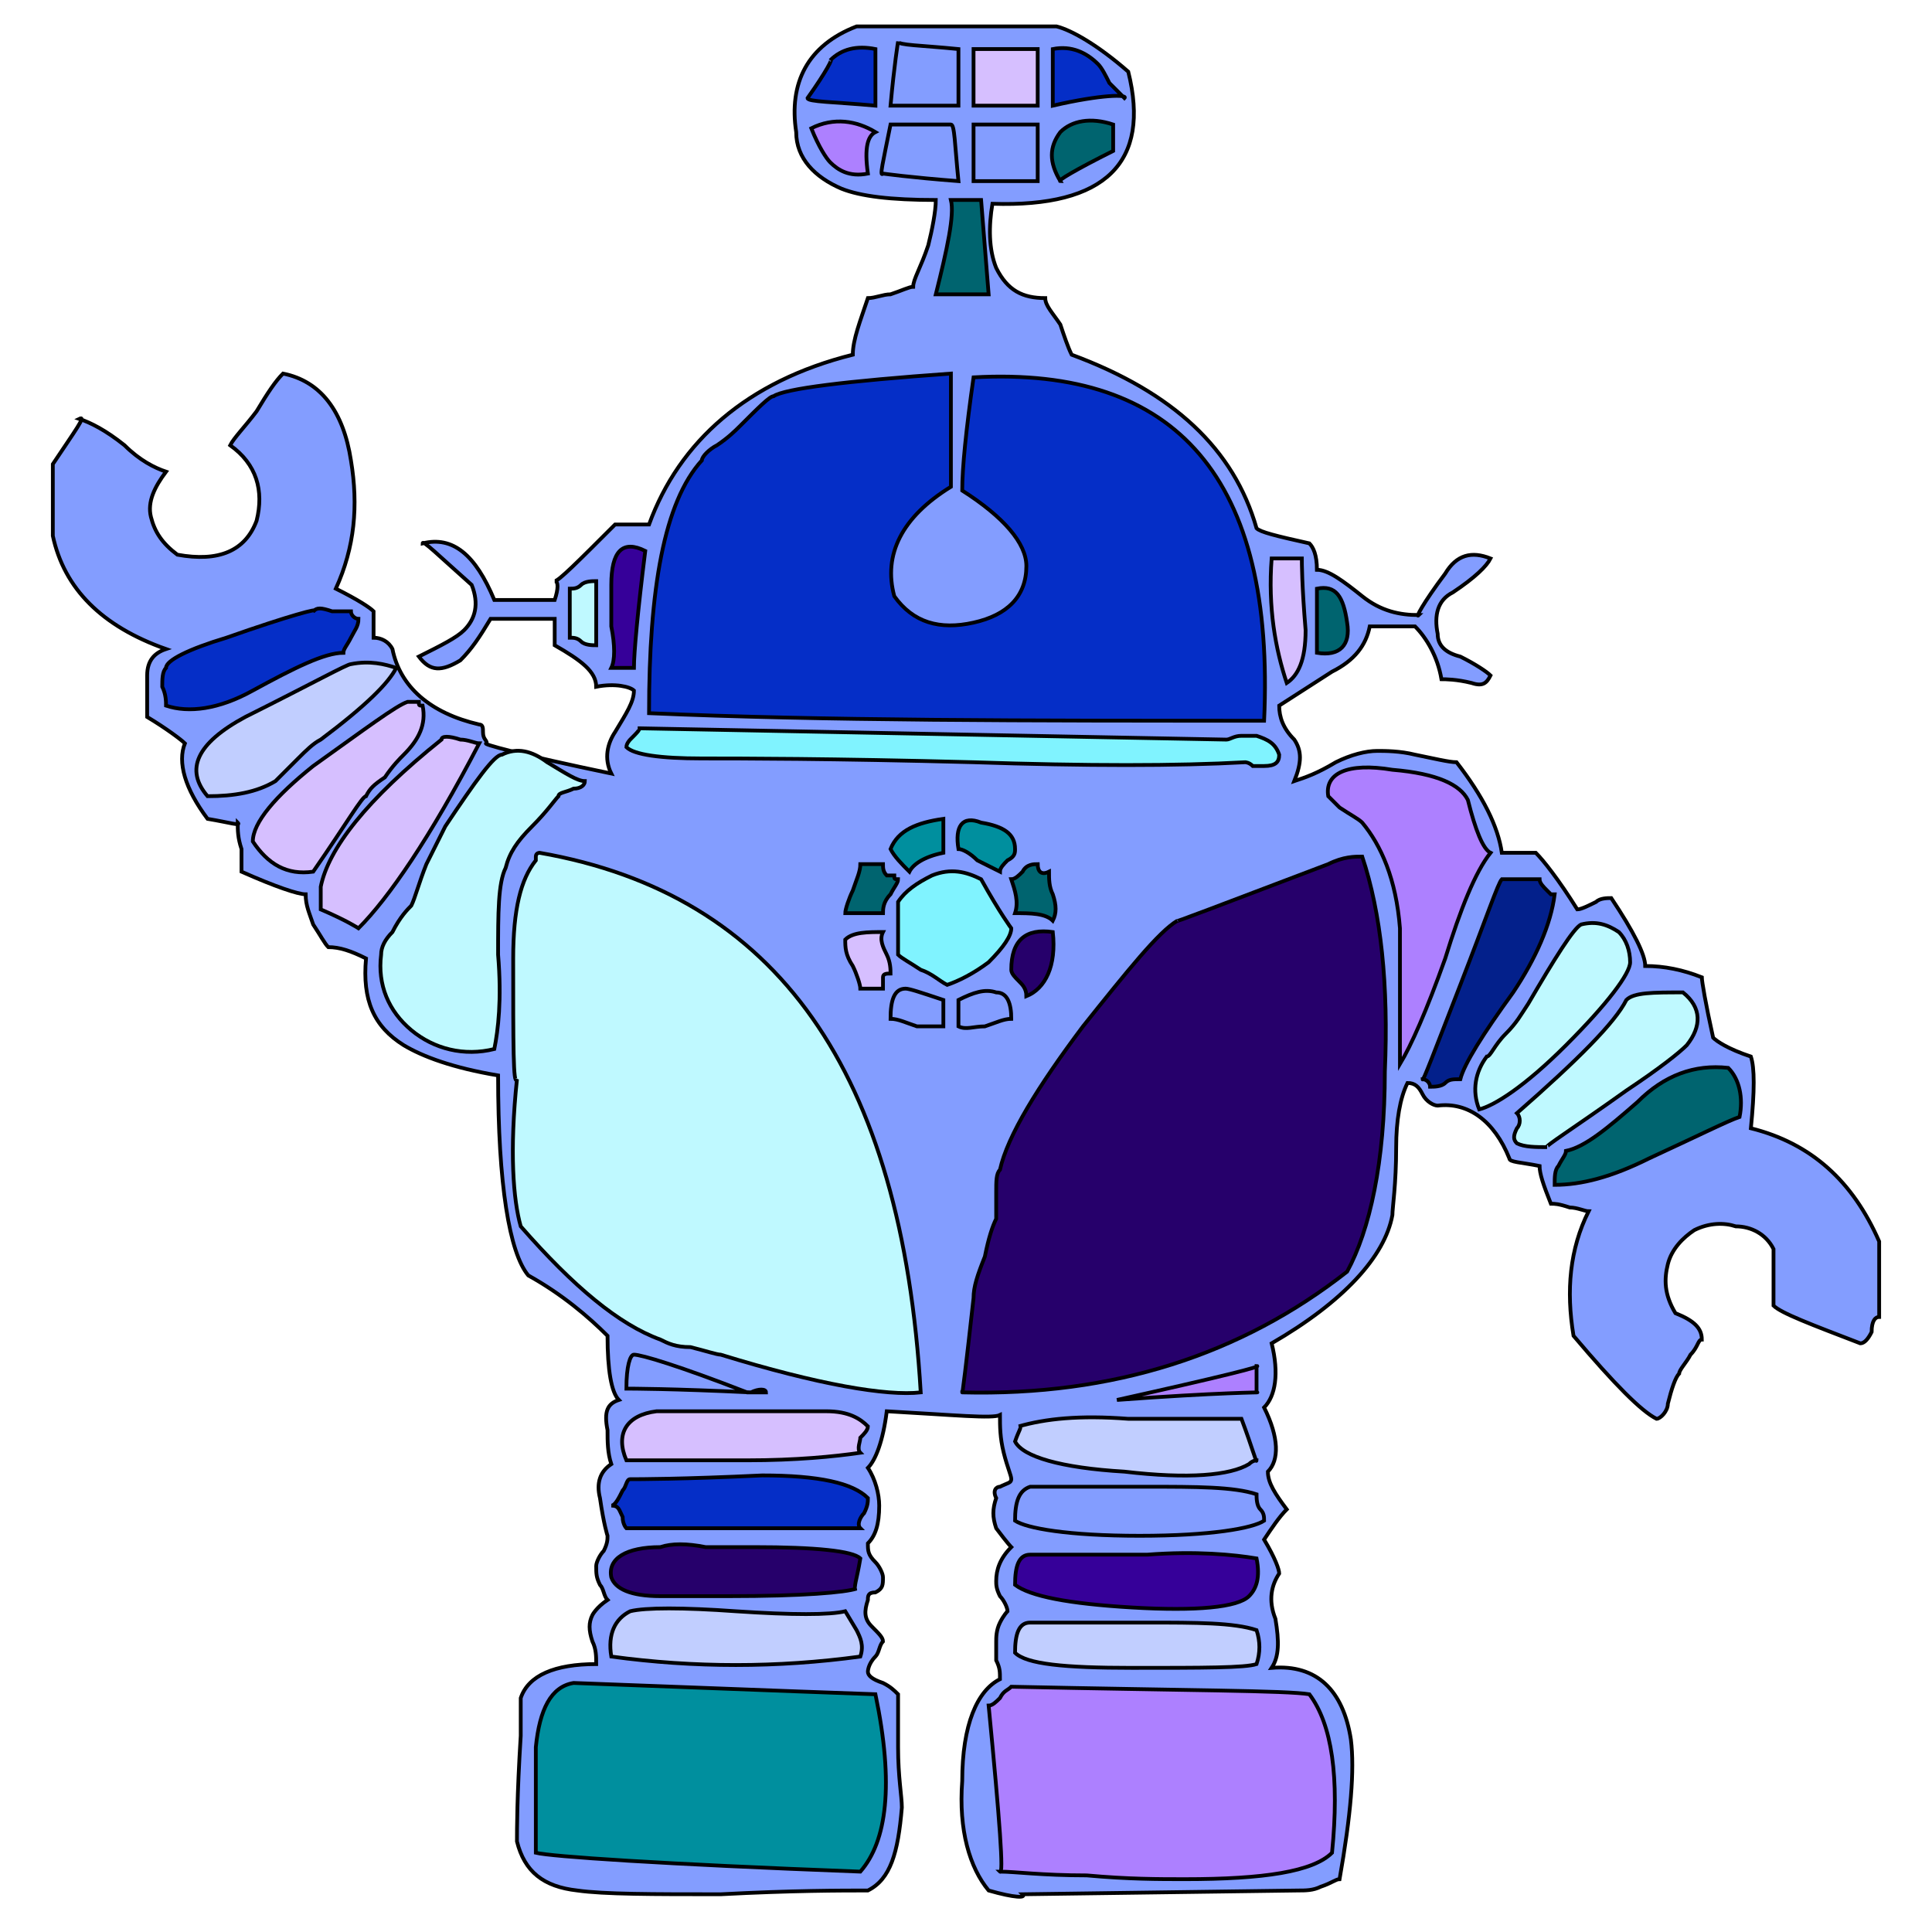
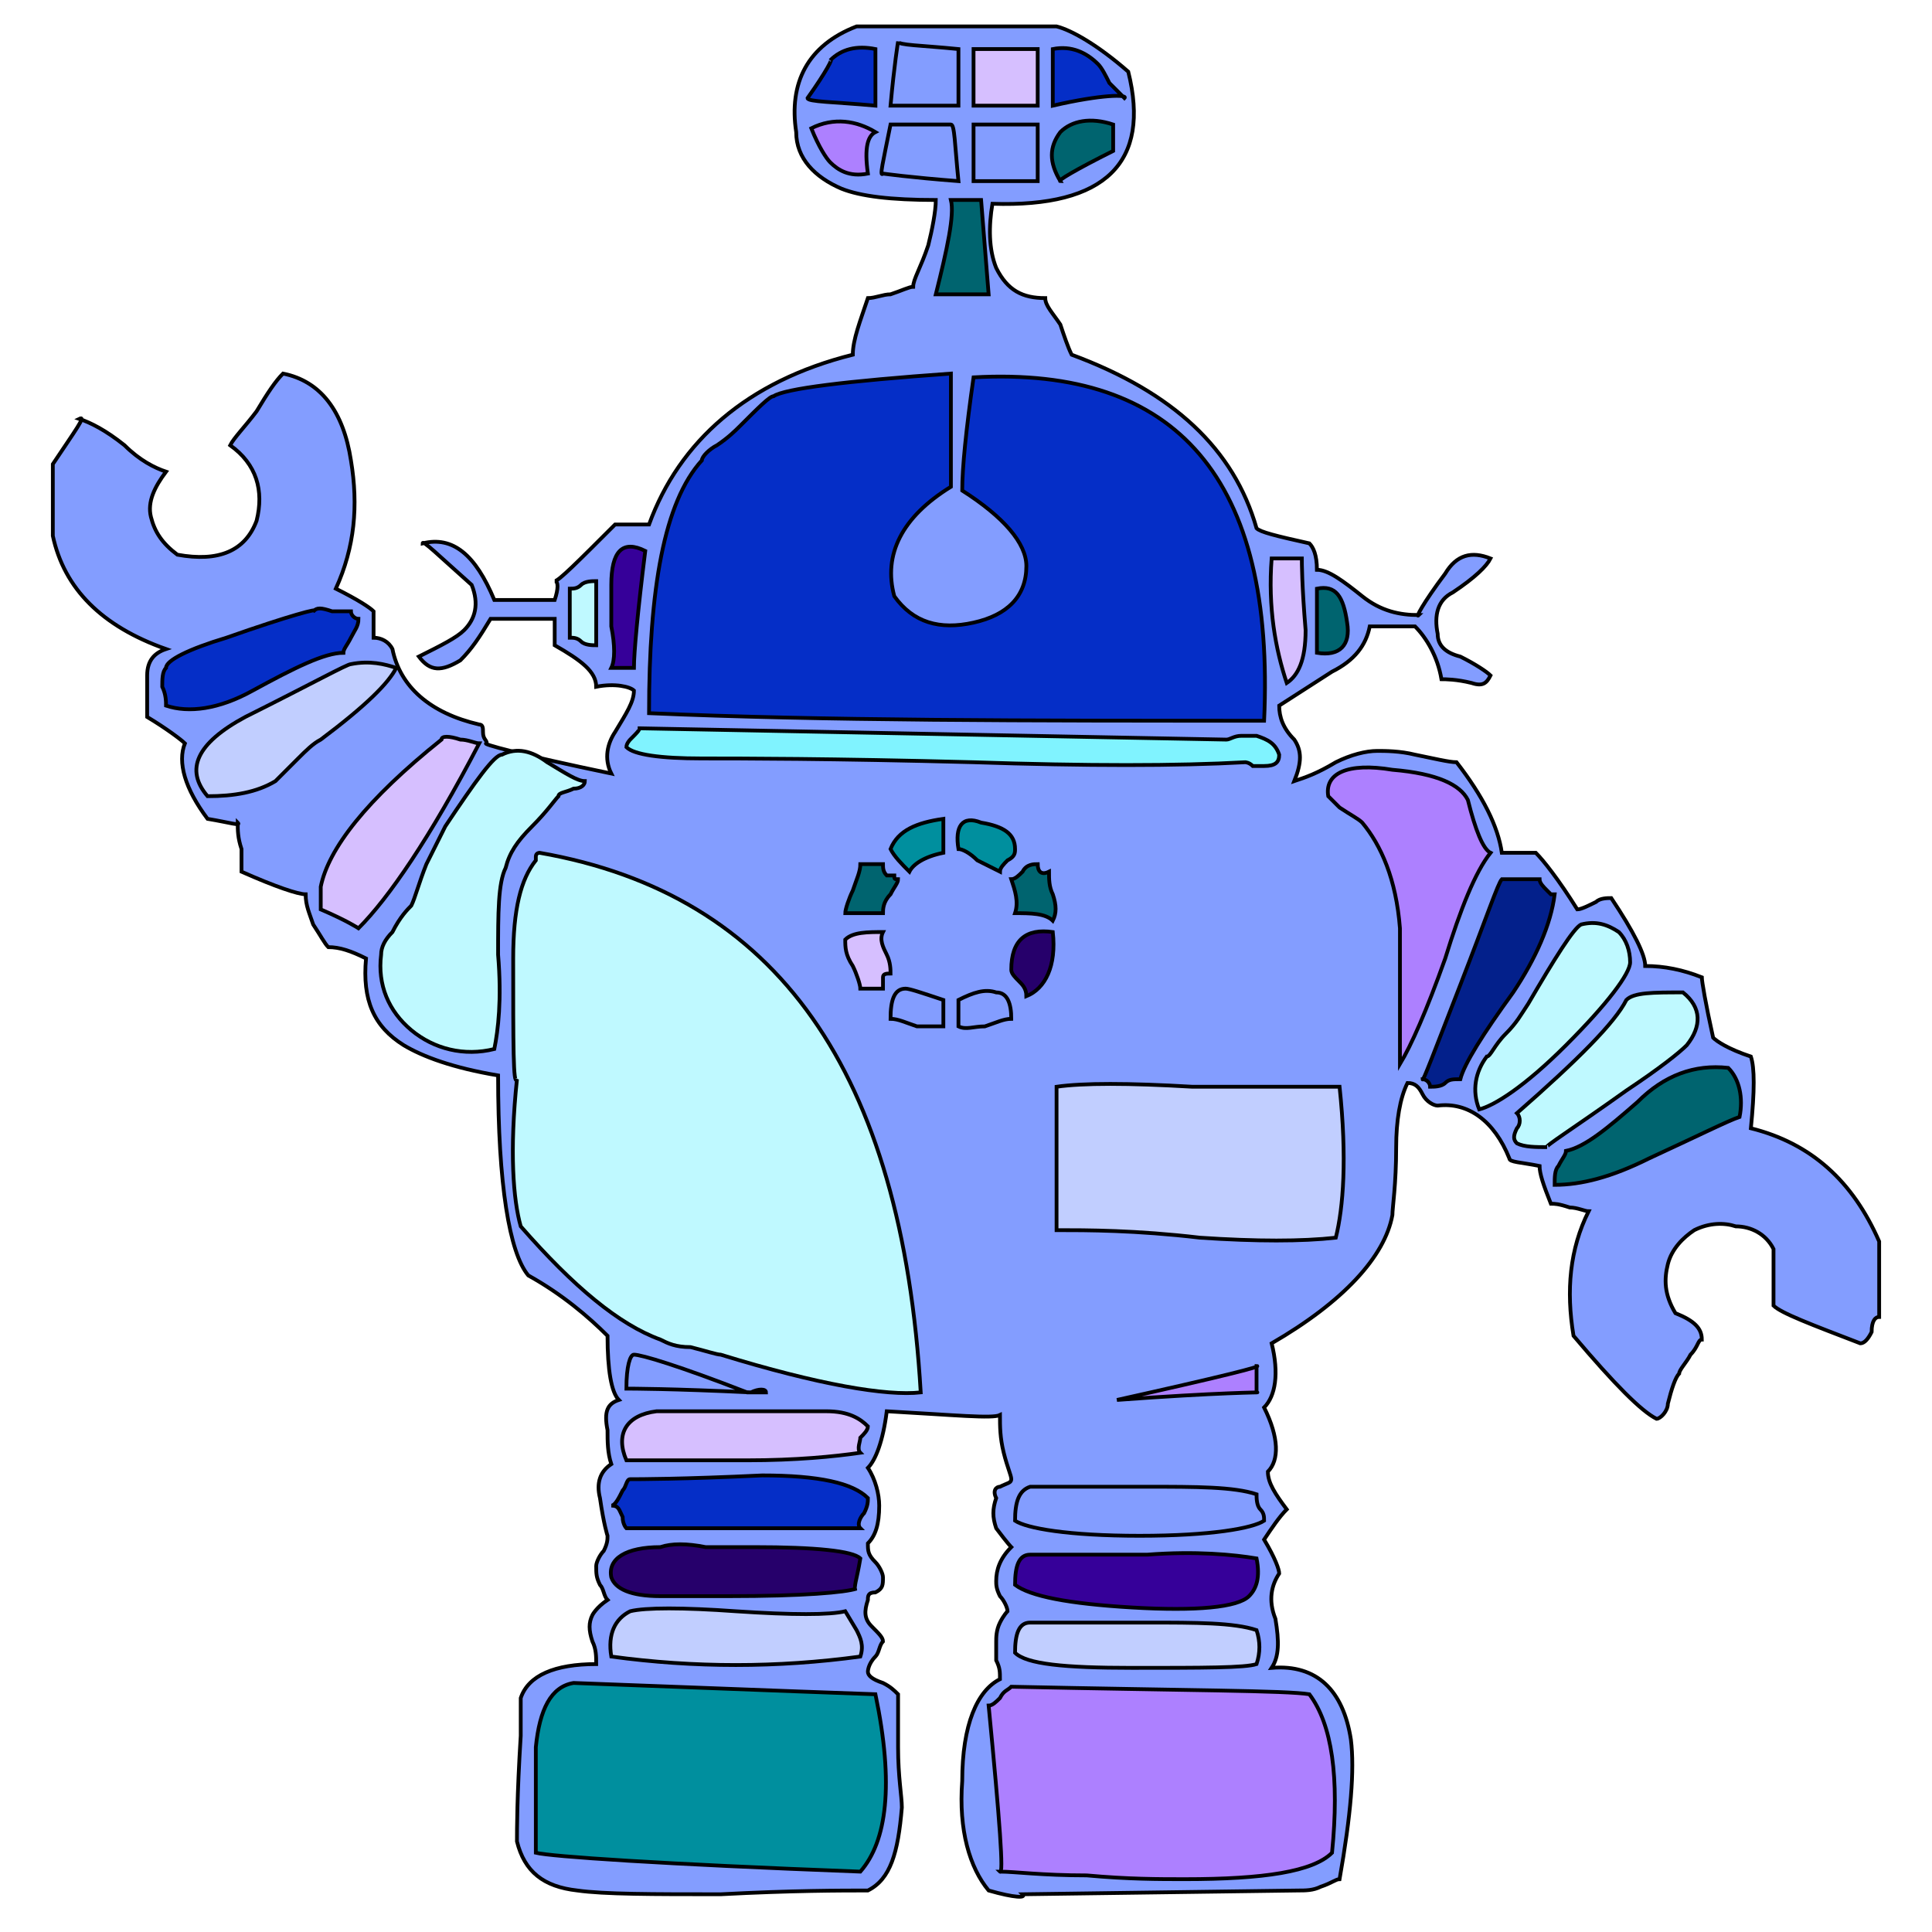
<svg xmlns="http://www.w3.org/2000/svg" id="th_rob_robot-21" width="100%" height="100%" version="1.1" preserveAspectRatio="xMidYMin slice" data-uid="rob_robot-21" data-keyword="rob_robot-21" viewBox="0 0 512 512" data-colors="[&quot;#839dff&quot;,&quot;#c1ceff&quot;,&quot;#00646f&quot;,&quot;#839dff&quot;,&quot;#360099&quot;,&quot;#03208b&quot;,&quot;#00646f&quot;,&quot;#c1ceff&quot;,&quot;#00646f&quot;,&quot;#80f3ff&quot;,&quot;#26006b&quot;,&quot;#052ec7&quot;,&quot;#c1ceff&quot;,&quot;#ad80ff&quot;,&quot;#360099&quot;,&quot;#ad80ff&quot;,&quot;#26006b&quot;,&quot;#00646f&quot;,&quot;#00646f&quot;,&quot;#bff9ff&quot;,&quot;#bff9ff&quot;,&quot;#03208b&quot;,&quot;#ad80ff&quot;,&quot;#26006b&quot;,&quot;#ad80ff&quot;,&quot;#c1ceff&quot;,&quot;#839dff&quot;,&quot;#360099&quot;,&quot;#c1ceff&quot;,&quot;#ad80ff&quot;,&quot;#c1ceff&quot;,&quot;#80f3ff&quot;,&quot;#00646f&quot;,&quot;#bff9ff&quot;,&quot;#839dff&quot;,&quot;#d6bfff&quot;,&quot;#052ec7&quot;,&quot;#008f9e&quot;,&quot;#c1ceff&quot;,&quot;#26006b&quot;,&quot;#bff9ff&quot;,&quot;#d6bfff&quot;,&quot;#d6bfff&quot;,&quot;#c1ceff&quot;,&quot;#052ec7&quot;,&quot;#c1ceff&quot;,&quot;#c1ceff&quot;,&quot;#d6bfff&quot;,&quot;#839dff&quot;,&quot;#ad80ff&quot;,&quot;#26006b&quot;,&quot;#80f3ff&quot;,&quot;#360099&quot;,&quot;#052ec7&quot;,&quot;#00646f&quot;,&quot;#bff9ff&quot;,&quot;#ad80ff&quot;,&quot;#ad80ff&quot;,&quot;#839dff&quot;,&quot;#00646f&quot;,&quot;#d6bfff&quot;,&quot;#00646f&quot;,&quot;#ad80ff&quot;,&quot;#d6bfff&quot;,&quot;#bff9ff&quot;,&quot;#00646f&quot;,&quot;#839dff&quot;]">
  <path id="th_rob_robot-21_65" d="M464 280C458 278 455 276 454 275C452 266 451 260 451 259C446 257 441 256 436 256C436 253 433 247 427 238C426 238 424 238 423 239C421 240 419 241 418 241C413 233 409 228 407 226L398 226C397 219 393 211 386 202C384 202 380 201 375 200C371 199 367 199 365 199C362 199 358 200 354 202C349 205 346 206 343 207C345 202 345 199 343 196C340 193 339 190 339 187L353 178C359 175 362 171 363 166L375 166C378 169 381 174 382 180C383 180 386 180 390 181C393 182 394 181 395 179C394 178 391 176 387 174C383 173 381 171 381 168C380 163 381 159 385 157C391 153 394 150 395 148C390 146 386 147 383 152C377 160 375 164 376 163C371 163 366 162 361 158C356 154 352 151 349 151C349 147 348 145 347 144C338 142 334 141 333 140C327 119 311 104 284 94C283 92 282 89 281 86C279 83 277 81 277 79C271 79 267 77 264 71C262 66 262 60 263 54C293 55 305 43 299 19C291 12 284 8 280 7L227 7C214 12 209 22 211 35C211 42 216 47 223 50C228 52 236 53 248 53C248 56 247 61 246 65C244 71 242 74 242 76C241 76 239 77 236 78C234 78 232 79 230 79C228 85 226 90 226 94C198 101 180 117 172 139L163 139C153 149 148 154 147 154C148 154 148 156 147 159L131 159C126 147 120 142 112 144C112 143 116 147 125 155C127 160 126 164 123 167C121 169 117 171 111 174C114 178 117 178 122 175C125 172 127 169 130 164L147 164L147 171C154 175 158 178 158 182C163 181 167 182 168 183C168 186 166 189 163 194C161 197 160 201 162 205C138 200 127 197 129 197C129 196 128 196 128 194C128 193 128 192 127 192C114 189 106 182 104 172C103 170 101 169 99 169L99 162C98 161 95 159 89 156C94 145 95 134 93 122C91 109 85 101 75 99C73 101 71 104 68 109C65 113 62 116 61 118C68 123 70 130 68 138C65 146 58 149 47 147C43 144 41 141 40 137C39 133 41 129 44 125C41 124 37 122 33 118C28 114 24 112 21 111C23 110 20 114 14 123L14 142C17 156 27 166 44 172C41 173 39 175 39 179C39 180 39 182 39 184C39 187 39 189 39 190C44 193 48 196 49 197C47 202 49 209 55 217C61 218 64 219 63 218C63 220 63 222 64 225C64 228 64 230 64 231C73 235 79 237 81 237C81 240 82 242 83 245C85 248 86 250 87 251C90 251 93 252 97 254C96 265 99 272 107 277C112 280 120 283 132 285C132 314 135 332 140 338C149 343 156 349 161 354C161 363 162 369 164 371C161 372 160 374 161 379C161 382 161 385 162 388C159 390 158 393 159 397C160 404 161 407 161 407C161 408 161 409 160 411C159 412 158 414 158 415C158 417 158 418 159 420C160 421 160 423 161 424C158 426 157 428 157 428C156 430 156 432 157 435C158 437 158 439 158 441C147 441 140 444 138 450C138 451 138 452 138 454C138 457 138 459 138 460C137 476 137 485 137 488C139 496 144 500 153 501C160 502 173 502 191 502C210 501 223 501 230 501C236 498 238 491 239 479C239 476 238 471 238 463C238 457 238 452 238 449C237 448 236 447 234 446C231 445 230 444 230 443C230 443 230 441 232 439C233 438 233 436 234 435C234 434 233 433 231 431C229 429 229 427 230 424C230 423 230 422 232 422C234 421 234 420 234 418C234 417 233 415 232 414C230 412 230 411 230 409C232 407 233 404 233 399C233 396 232 392 230 389C232 387 234 382 235 374C253 375 263 376 265 375C265 378 265 381 266 385C267 389 268 391 268 392C268 393 267 393 265 394C264 394 263 395 264 397C263 400 263 402 264 405C267 409 268 410 268 410C265 413 264 416 264 419C264 420 264 421 265 423C266 424 267 426 267 427C267 427 266 428 265 430C264 432 264 434 264 435C264 436 264 438 264 440C265 442 265 443 265 445C259 448 255 457 255 472C254 485 257 495 262 501C269 503 272 503 271 502L344 501C346 501 348 501 350 500C353 499 354 498 355 498C358 481 359 469 358 461C356 448 349 441 337 442C339 439 339 435 338 429C336 424 337 420 339 417C339 416 338 413 335 408C337 405 339 402 341 400C338 396 336 393 336 390C339 387 339 381 335 373C338 370 339 364 337 356C356 345 367 333 369 322C369 320 370 314 370 304C370 297 371 291 373 287C375 287 376 288 377 290C378 292 380 293 381 293C389 292 396 297 400 307C400 308 403 308 408 309C408 311 409 314 411 319C412 319 413 319 416 320C418 320 420 321 421 321C416 331 415 342 417 354C428 367 435 374 439 376C440 376 442 374 442 372C443 368 444 365 445 364C445 363 447 361 448 359C450 357 450 355 451 355C451 352 449 350 444 348C441 343 441 339 442 335C443 331 446 328 449 326C453 324 457 324 460 325C464 325 468 327 470 331L470 346C472 348 480 351 493 356C494 356 495 355 496 353C496 350 497 349 498 349L498 329C491 313 480 303 464 299C465 289 465 283 464 280Z " fill-rule="evenodd" fill="#839dff" stroke-width="1" stroke="#000000" />
  <path id="th_rob_robot-21_0" d="M337 310L351 310C353 321 349 326 337 324Z " fill-rule="evenodd" fill="#839dff" stroke-width="1" stroke="#000000" />
  <path id="th_rob_robot-21_1" d="M319 306L319 293L333 293C334 299 333 303 331 306Z " fill-rule="evenodd" fill="#26006b" stroke-width="1" stroke="#000000" />
  <path id="th_rob_robot-21_2" d="M333 322C334 321 330 322 319 324L319 310L333 310Z " fill-rule="evenodd" fill="#839dff" stroke-width="1" stroke="#000000" />
  <path id="th_rob_robot-21_3" d="M315 306C311 308 307 307 305 306C302 304 301 302 301 299C301 297 302 295 305 293C307 291 311 291 315 293Z " fill-rule="evenodd" fill="#360099" stroke-width="1" stroke="#000000" />
  <path id="th_rob_robot-21_4" d="M298 306C294 304 289 303 285 304L285 293L298 293Z " fill-rule="evenodd" fill="#26006b" stroke-width="1" stroke="#000000" />
  <path id="th_rob_robot-21_5" d="M298 322L285 322L285 310L298 310Z " fill-rule="evenodd" fill="#839dff" stroke-width="1" stroke="#000000" />
  <path id="th_rob_robot-21_6" d="M280 326C288 326 301 326 318 328C333 329 345 329 354 328C356 320 357 307 355 288C347 288 334 288 316 288C299 287 287 287 280 288Z " fill-rule="evenodd" fill="#c1ceff" stroke-width="1" stroke="#000000" />
  <path id="th_rob_robot-21_7" d="M184 290C183 298 183 303 182 304C174 304 169 303 168 302C168 302 169 298 171 290Z " fill-rule="evenodd" fill="#bff9ff" stroke-width="1" stroke="#000000" />
  <path id="th_rob_robot-21_8" d="M201 309L201 319C197 322 193 322 188 322C187 320 186 316 186 309Z " fill-rule="evenodd" fill="#00646f" stroke-width="1" stroke="#000000" />
  <path id="th_rob_robot-21_9" d="M204 309L216 309L216 322L204 322Z " fill-rule="evenodd" fill="#00646f" stroke-width="1" stroke="#000000" />
  <path id="th_rob_robot-21_10" d="M204 290L216 290L216 304L204 304Z " fill-rule="evenodd" fill="#bff9ff" stroke-width="1" stroke="#000000" />
  <path id="th_rob_robot-21_11" d="M146 324C184 326 209 326 220 325L220 287C203 287 184 286 164 284C157 283 151 284 146 286Z " fill-rule="evenodd" fill="#c1ceff" stroke-width="1" stroke="#000000" />
  <path id="th_rob_robot-21_12" d="M229 180C235 184 244 187 254 187C265 187 273 184 279 179L279 172C276 171 269 172 256 175C247 177 240 176 236 171C231 170 228 171 227 175C229 176 229 177 229 180Z " fill-rule="evenodd" fill="#ad80ff" stroke-width="1" stroke="#000000" />
  <path id="th_rob_robot-21_13" d="M304 133C309 135 312 136 314 136C313 138 314 140 316 143C318 145 319 147 319 148C320 155 318 161 311 166C305 170 298 170 292 167C291 167 295 167 302 166C303 165 305 163 307 161C308 158 310 157 311 156C312 148 311 143 307 139C305 137 301 135 294 132C297 131 300 132 304 133Z " fill-rule="evenodd" fill="#360099" stroke-width="1" stroke="#000000" />
  <path id="th_rob_robot-21_14" d="M316 132C305 126 294 125 284 131C277 139 274 147 274 153C275 160 278 165 283 169C287 172 293 173 299 173C305 173 311 171 315 168C320 164 323 159 324 153C324 151 321 144 316 132Z " fill-rule="evenodd" fill="#ad80ff" stroke-width="1" stroke="#000000" />
  <path id="th_rob_robot-21_15" d="M198 132C205 128 211 129 216 133L205 133C200 136 197 141 197 148C196 155 198 160 202 164C204 164 206 164 209 165C211 166 214 166 215 166C207 168 200 167 195 163C189 159 187 154 188 147C189 140 192 136 198 132Z " fill-rule="evenodd" fill="#26006b" stroke-width="1" stroke="#000000" />
  <path id="th_rob_robot-21_16" d="M226 132C221 127 214 125 206 126C198 126 192 129 188 134C184 139 182 145 183 153C184 160 187 165 192 169C196 172 201 173 208 173C214 172 220 171 224 167C229 163 232 158 232 152C233 143 231 136 226 132Z " fill-rule="evenodd" fill="#00646f" stroke-width="1" stroke="#000000" />
  <path id="th_rob_robot-21_17" d="M437 307C427 312 419 314 412 314C412 312 412 310 413 309C414 307 415 306 415 305C420 304 426 299 434 292C441 285 449 282 458 283C461 286 462 291 461 296C458 297 450 301 437 307Z " fill-rule="evenodd" fill="#00646f" stroke-width="1" stroke="#000000" />
  <path id="th_rob_robot-21_18" d="M402 303C401 302 401 301 402 299C403 298 403 296 402 295C418 281 428 271 431 265C433 263 438 263 446 263C451 267 451 272 447 277C445 279 440 283 431 289C417 299 409 304 410 304C407 304 404 304 402 303Z " fill-rule="evenodd" fill="#bff9ff" stroke-width="1" stroke="#000000" />
  <path id="th_rob_robot-21_19" d="M394 280C395 280 396 277 399 274C402 271 403 269 405 266C412 254 417 246 419 245C423 244 426 245 429 247C431 249 432 252 432 255C432 258 426 266 415 277C404 288 396 293 392 294C390 289 391 284 394 280Z " fill-rule="evenodd" fill="#bff9ff" stroke-width="1" stroke="#000000" />
  <path id="th_rob_robot-21_20" d="M377 286C377 287 380 279 387 261C394 243 397 234 398 233L408 233C408 234 409 235 410 236C410 236 410 236 411 237C412 237 412 237 412 237C411 245 407 254 401 263C393 274 388 282 387 286C385 286 384 286 383 287C382 288 380 288 379 288C379 287 378 286 377 286Z " fill-rule="evenodd" fill="#03208b" stroke-width="1" stroke="#000000" />
  <path id="th_rob_robot-21_21" d="M371 246C370 233 366 224 361 218C360 217 358 216 355 214C353 212 352 211 352 211C351 205 357 202 369 204C381 205 387 208 389 212C391 220 393 225 395 226C391 231 387 241 383 254C378 268 374 277 371 282C371 260 371 247 371 246Z " fill-rule="evenodd" fill="#ad80ff" stroke-width="1" stroke="#000000" />
-   <path id="th_rob_robot-21_22" d="M255 369C255 370 256 362 258 344C258 341 259 338 261 333C262 328 263 325 264 323C264 321 264 319 264 316C264 313 264 311 265 310C267 301 275 288 287 272C299 257 307 247 312 244C310 245 323 240 352 229C356 227 359 227 361 227C366 242 368 261 367 284C367 308 363 326 357 337C329 359 295 370 255 369Z " fill-rule="evenodd" fill="#26006b" stroke-width="1" stroke="#000000" />
  <path id="th_rob_robot-21_23" d="M333 362L333 369C335 369 323 369 296 371C323 365 335 362 333 362Z " fill-rule="evenodd" fill="#ad80ff" stroke-width="1" stroke="#000000" />
-   <path id="th_rob_robot-21_24" d="M333 387C333 387 332 387 331 388C326 391 315 392 298 390C281 389 271 386 269 382C270 379 271 378 270 378C277 376 286 375 299 376C316 376 326 376 329 376C332 384 333 388 333 387Z " fill-rule="evenodd" fill="#c1ceff" stroke-width="1" stroke="#000000" />
  <path id="th_rob_robot-21_25" d="M302 407C283 407 272 405 269 403C269 398 270 395 273 394C276 394 286 394 304 394C317 394 327 394 333 396C333 397 333 399 334 400C335 401 335 402 335 403C332 405 321 407 302 407Z " fill-rule="evenodd" fill="#839dff" stroke-width="1" stroke="#000000" />
  <path id="th_rob_robot-21_26" d="M304 412C317 411 327 412 333 413C334 418 333 421 331 423C328 426 317 427 300 426C283 425 273 423 269 420C269 415 270 412 273 412C276 412 286 412 304 412Z " fill-rule="evenodd" fill="#360099" stroke-width="1" stroke="#000000" />
  <path id="th_rob_robot-21_27" d="M304 430C317 430 327 430 333 432C334 435 334 438 333 441C330 442 319 442 300 442C282 442 272 441 269 438C269 433 270 430 273 430C276 430 286 430 304 430Z " fill-rule="evenodd" fill="#c1ceff" stroke-width="1" stroke="#000000" />
  <path id="th_rob_robot-21_28" d="M353 491C348 496 335 498 314 498C307 498 299 498 288 497C276 497 269 496 265 496C266 497 265 483 262 452C263 452 264 451 265 450C266 448 267 448 268 447C315 448 341 448 347 449C353 457 355 471 353 491Z " fill-rule="evenodd" fill="#ad80ff" stroke-width="1" stroke="#000000" />
  <path id="th_rob_robot-21_29" d="M254 265C258 263 261 262 264 263C267 263 268 266 268 270C266 270 264 271 261 272C258 272 256 273 254 272Z " fill-rule="evenodd" fill="#839dff" stroke-width="1" stroke="#000000" />
-   <path id="th_rob_robot-21_30" d="M238 239C240 236 243 234 247 232C252 230 256 231 260 233C265 242 268 246 268 246C268 248 266 251 262 255C258 258 254 260 251 261C249 260 247 258 244 257C241 255 239 254 238 253Z " fill-rule="evenodd" fill="#80f3ff" stroke-width="1" stroke="#000000" />
  <path id="th_rob_robot-21_31" d="M250 272C247 272 245 272 243 272C240 271 238 270 236 270C236 265 237 262 240 262C241 262 244 263 250 265Z " fill-rule="evenodd" fill="#839dff" stroke-width="1" stroke="#000000" />
  <path id="th_rob_robot-21_32" d="M183 357C179 357 177 356 175 355C164 351 152 341 138 325C136 318 135 305 137 286C136 288 136 277 136 254C136 241 138 233 142 228C142 228 142 227 142 227C142 226 143 226 143 226C206 237 239 284 244 369C235 370 217 367 191 359C190 359 187 358 183 357Z " fill-rule="evenodd" fill="#bff9ff" stroke-width="1" stroke="#000000" />
  <path id="th_rob_robot-21_33" d="M198 369L203 369C203 368 201 368 199 369C178 368 167 368 166 368C166 362 167 359 168 359C170 359 180 362 198 369Z " fill-rule="evenodd" fill="#839dff" stroke-width="1" stroke="#000000" />
  <path id="th_rob_robot-21_34" d="M198 387C180 387 169 387 166 387C163 380 166 375 174 374L202 374C216 374 221 374 219 374C225 374 228 376 230 378C230 379 229 380 228 381C228 382 227 384 228 385C221 386 211 387 198 387Z " fill-rule="evenodd" fill="#d6bfff" stroke-width="1" stroke="#000000" />
  <path id="th_rob_robot-21_35" d="M166 405C166 405 165 404 165 402C164 400 164 399 162 399C163 399 164 397 165 395C166 394 166 392 167 392C169 392 181 392 202 391C217 391 226 393 230 397C230 398 230 399 229 401C228 402 227 404 228 405Z " fill-rule="evenodd" fill="#052ec7" stroke-width="1" stroke="#000000" />
  <path id="th_rob_robot-21_36" d="M228 496C175 494 146 492 142 491C142 488 142 483 142 477C142 470 142 466 142 463C143 453 146 447 152 446C205 448 231 449 232 449C237 473 235 488 228 496Z " fill-rule="evenodd" fill="#008f9e" stroke-width="1" stroke="#000000" />
  <path id="th_rob_robot-21_37" d="M195 427C210 428 220 428 224 427L227 432C228 434 229 436 228 439C206 442 184 442 162 439C161 433 163 429 167 427C171 426 181 426 195 427Z " fill-rule="evenodd" fill="#c1ceff" stroke-width="1" stroke="#000000" />
  <path id="th_rob_robot-21_38" d="M193 423C192 423 189 423 185 423C181 423 177 423 175 423C167 423 163 421 162 418C161 413 166 410 175 410C178 409 182 409 187 410C194 410 198 410 200 410C216 410 226 411 228 413C227 419 226 421 227 421C224 422 213 423 193 423Z " fill-rule="evenodd" fill="#26006b" stroke-width="1" stroke="#000000" />
  <path id="th_rob_robot-21_39" d="M109 273C103 268 100 261 101 253C101 251 102 249 104 247C106 243 108 241 109 240C110 238 111 234 113 229C115 225 117 221 118 219C126 207 131 200 133 200C137 198 141 199 145 202C150 205 153 207 155 207C155 208 154 209 152 209C150 210 148 210 148 211C147 212 145 215 141 219C137 223 135 226 134 230C132 234 132 242 132 253C133 265 132 273 131 278C123 280 115 278 109 273Z " fill-rule="evenodd" fill="#bff9ff" stroke-width="1" stroke="#000000" />
  <path id="th_rob_robot-21_40" d="M85 241L85 238C85 236 85 235 85 235C87 225 97 212 117 196C117 195 119 195 122 196C124 196 126 197 127 197C114 222 103 238 95 246C95 246 92 244 85 241Z " fill-rule="evenodd" fill="#d6bfff" stroke-width="1" stroke="#000000" />
-   <path id="th_rob_robot-21_41" d="M83 203C97 193 105 187 108 186L111 186C111 187 111 187 112 187C113 192 111 196 107 200C106 201 104 203 102 206C99 208 98 209 97 211C96 211 92 218 83 231C76 232 71 229 67 223C67 218 73 211 83 203Z " fill-rule="evenodd" fill="#d6bfff" stroke-width="1" stroke="#000000" />
  <path id="th_rob_robot-21_42" d="M65 190C83 181 92 176 93 176C98 175 102 176 105 177C103 181 97 187 85 196C83 197 81 199 79 201C76 204 74 206 73 207C68 210 62 211 55 211C49 204 52 197 65 190Z " fill-rule="evenodd" fill="#c1ceff" stroke-width="1" stroke="#000000" />
  <path id="th_rob_robot-21_43" d="M43 182C43 180 43 178 44 177C44 175 50 172 60 169C77 163 85 161 83 162C84 161 85 161 88 162C91 162 93 162 93 162C93 163 94 164 95 164C95 166 94 167 93 169C92 171 91 172 91 173C86 173 78 177 67 183C58 188 50 189 44 187C44 186 44 184 43 182Z " fill-rule="evenodd" fill="#052ec7" stroke-width="1" stroke="#000000" />
  <path id="th_rob_robot-21_44" d="M250 217L250 226C245 227 242 229 241 231C239 229 237 227 236 225C238 220 243 218 250 217Z " fill-rule="evenodd" fill="#008f9e" stroke-width="1" stroke="#000000" />
  <path id="th_rob_robot-21_45" d="M224 242C224 241 225 238 226 236C227 233 228 231 228 229L234 229C234 230 234 231 235 232C235 232 236 232 237 232C237 233 237 233 238 233C238 234 237 235 236 237C234 239 234 241 234 242Z " fill-rule="evenodd" fill="#00646f" stroke-width="1" stroke="#000000" />
  <path id="th_rob_robot-21_46" d="M228 262C228 261 227 258 226 256C224 253 224 251 224 249C226 247 230 247 234 247C233 249 234 251 235 253C236 255 236 257 236 258C235 258 234 258 234 259L234 262Z " fill-rule="evenodd" fill="#d6bfff" stroke-width="1" stroke="#000000" />
  <path id="th_rob_robot-21_47" d="M259 228C257 226 255 225 254 225C253 219 255 216 260 218C266 219 269 221 269 225C269 226 269 227 267 228C266 229 265 230 265 231C263 230 261 229 259 228Z " fill-rule="evenodd" fill="#008f9e" stroke-width="1" stroke="#000000" />
  <path id="th_rob_robot-21_48" d="M269 242C270 239 269 236 268 233C269 233 270 232 271 231C272 229 274 229 275 229C275 231 276 232 278 231C278 233 278 235 279 237C280 240 280 242 279 244C277 242 273 242 269 242Z " fill-rule="evenodd" fill="#00646f" stroke-width="1" stroke="#000000" />
  <path id="th_rob_robot-21_49" d="M279 247C280 256 277 262 272 264C272 262 271 261 270 260C269 259 268 258 268 257C268 249 272 246 279 247Z " fill-rule="evenodd" fill="#26006b" stroke-width="1" stroke="#000000" />
  <path id="th_rob_robot-21_50" d="M169 193C169 193 221 194 325 196C326 196 327 195 329 195L333 195C336 196 338 197 339 200C339 202 338 203 335 203C335 203 334 203 332 203C331 202 330 202 330 202C312 203 288 203 258 202C220 201 196 201 186 201C175 201 168 200 166 198C166 197 167 196 167 196C169 194 170 193 169 193Z " fill-rule="evenodd" fill="#80f3ff" stroke-width="1" stroke="#000000" />
  <path id="th_rob_robot-21_51" d="M162 177C163 175 163 171 162 166C162 160 162 156 162 155C162 146 165 143 171 146C169 162 168 173 168 177Z " fill-rule="evenodd" fill="#360099" stroke-width="1" stroke="#000000" />
  <path id="th_rob_robot-21_52" d="M190 118C193 116 195 114 196 113C201 108 204 105 205 105C208 103 224 101 252 99L252 129C239 137 234 147 237 158C242 165 249 167 258 165C267 163 272 158 272 150C272 144 266 137 255 130C255 124 256 114 258 100C312 97 338 127 335 191C272 191 218 191 172 189C172 156 176 133 186 122C186 121 188 119 190 118Z " fill-rule="evenodd" fill="#052ec7" stroke-width="1" stroke="#000000" />
  <path id="th_rob_robot-21_53" d="M260 53L262 78L248 78C251 66 253 57 252 53Z " fill-rule="evenodd" fill="#00646f" stroke-width="1" stroke="#000000" />
  <path id="th_rob_robot-21_54" d="M236 33L252 33C253 33 253 38 254 48C241 47 234 46 234 46C233 47 234 43 236 33Z " fill-rule="evenodd" fill="#839dff" stroke-width="1" stroke="#000000" />
  <path id="th_rob_robot-21_55" d="M232 28C221 27 214 27 214 26C219 19 221 15 220 16C223 13 227 12 232 13Z " fill-rule="evenodd" fill="#052ec7" stroke-width="1" stroke="#000000" />
  <path id="th_rob_robot-21_56" d="M220 43C219 42 217 39 215 34C221 31 227 32 232 35C230 36 229 39 230 46C225 47 222 45 220 43Z " fill-rule="evenodd" fill="#ad80ff" stroke-width="1" stroke="#000000" />
  <path id="th_rob_robot-21_57" d="M254 13L254 28L236 28C237 17 238 11 238 11C238 12 244 12 254 13Z " fill-rule="evenodd" fill="#839dff" stroke-width="1" stroke="#000000" />
  <path id="th_rob_robot-21_58" d="M258 33L275 33L275 48L258 48Z " fill-rule="evenodd" fill="#839dff" stroke-width="1" stroke="#000000" />
  <path id="th_rob_robot-21_59" d="M258 13L275 13L275 28L258 28Z " fill-rule="evenodd" fill="#d6bfff" stroke-width="1" stroke="#000000" />
  <path id="th_rob_robot-21_60" d="M295 40C285 45 280 48 281 48C278 43 278 39 281 35C284 32 289 31 295 33Z " fill-rule="evenodd" fill="#00646f" stroke-width="1" stroke="#000000" />
  <path id="th_rob_robot-21_61" d="M279 13C284 12 288 14 291 17C292 18 293 20 294 22C296 24 297 25 298 26C299 25 292 25 279 28Z " fill-rule="evenodd" fill="#052ec7" stroke-width="1" stroke="#000000" />
  <path id="th_rob_robot-21_62" d="M345 148C345 149 345 155 346 167C346 175 344 179 341 181C338 172 336 161 337 148Z " fill-rule="evenodd" fill="#d6bfff" stroke-width="1" stroke="#000000" />
  <path id="th_rob_robot-21_63" d="M158 171C157 171 155 171 154 170C153 169 152 169 151 169L151 156C152 156 153 156 154 155C155 154 157 154 158 154Z " fill-rule="evenodd" fill="#bff9ff" stroke-width="1" stroke="#000000" />
  <path id="th_rob_robot-21_64" d="M349 156C354 155 356 158 357 165C358 171 355 174 349 173Z " fill-rule="evenodd" fill="#00646f" stroke-width="1" stroke="#000000" />
  <defs id="SvgjsDefs1464" fill="#839dff" />
</svg>